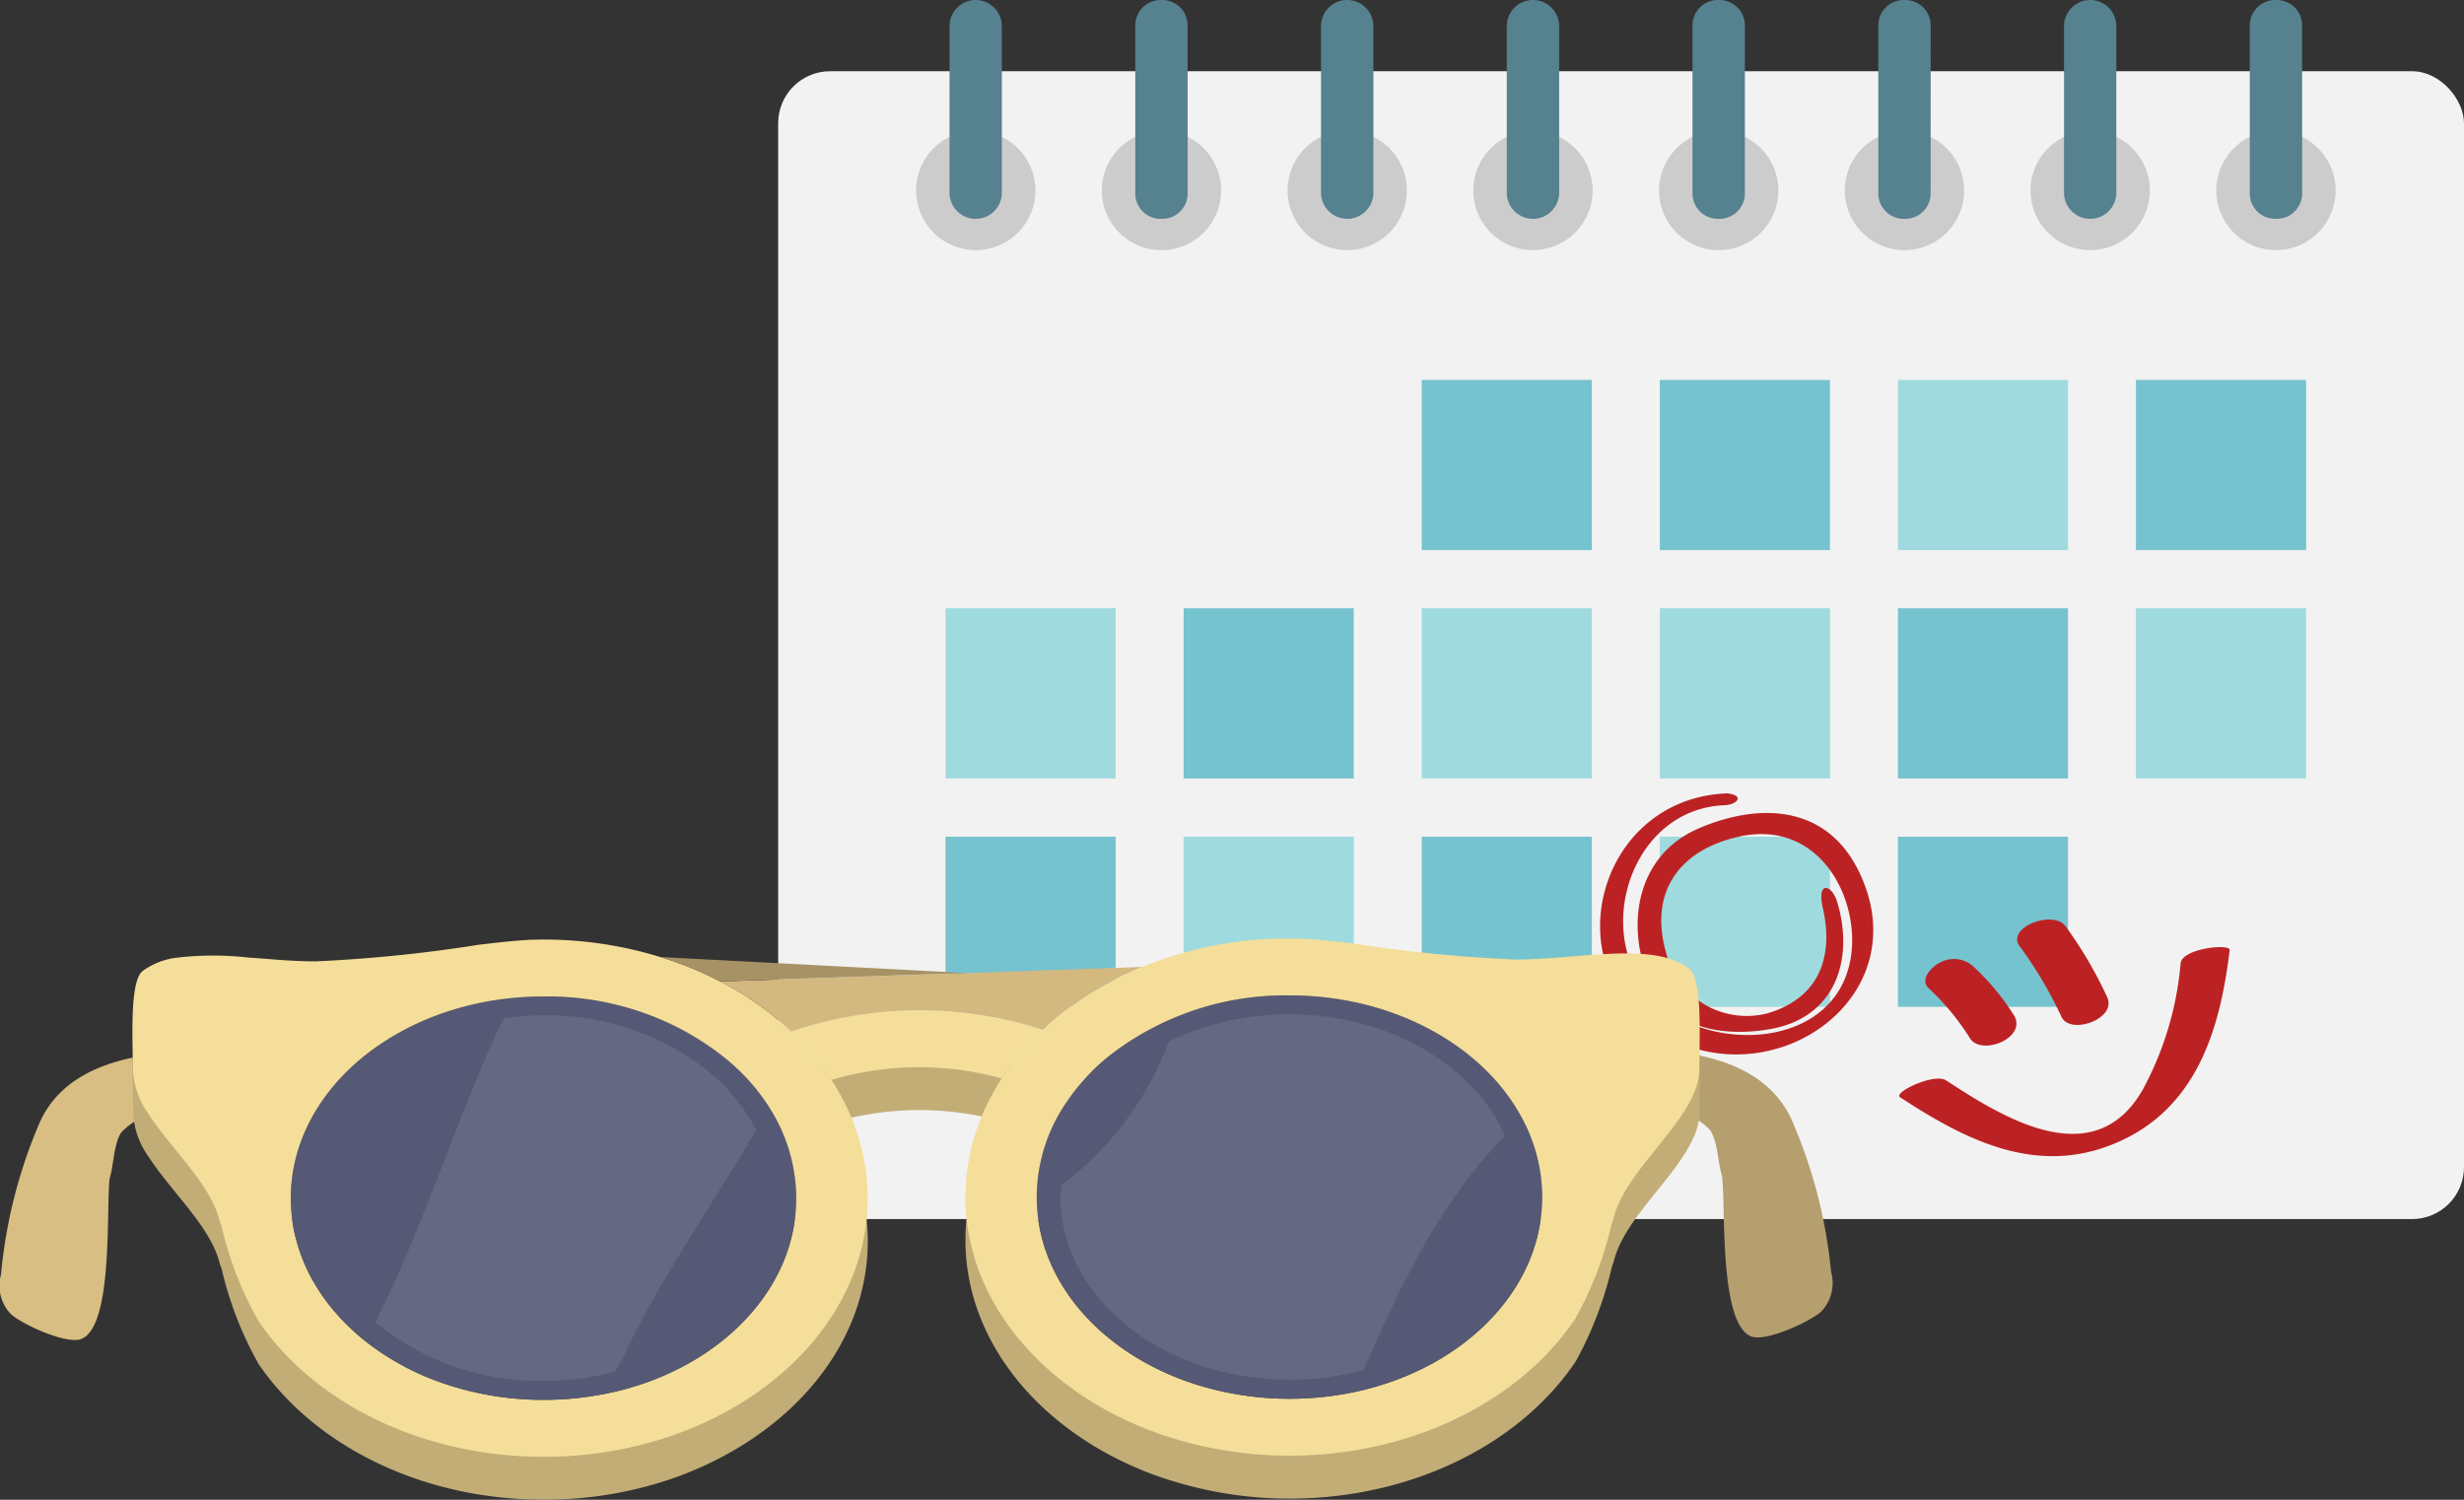
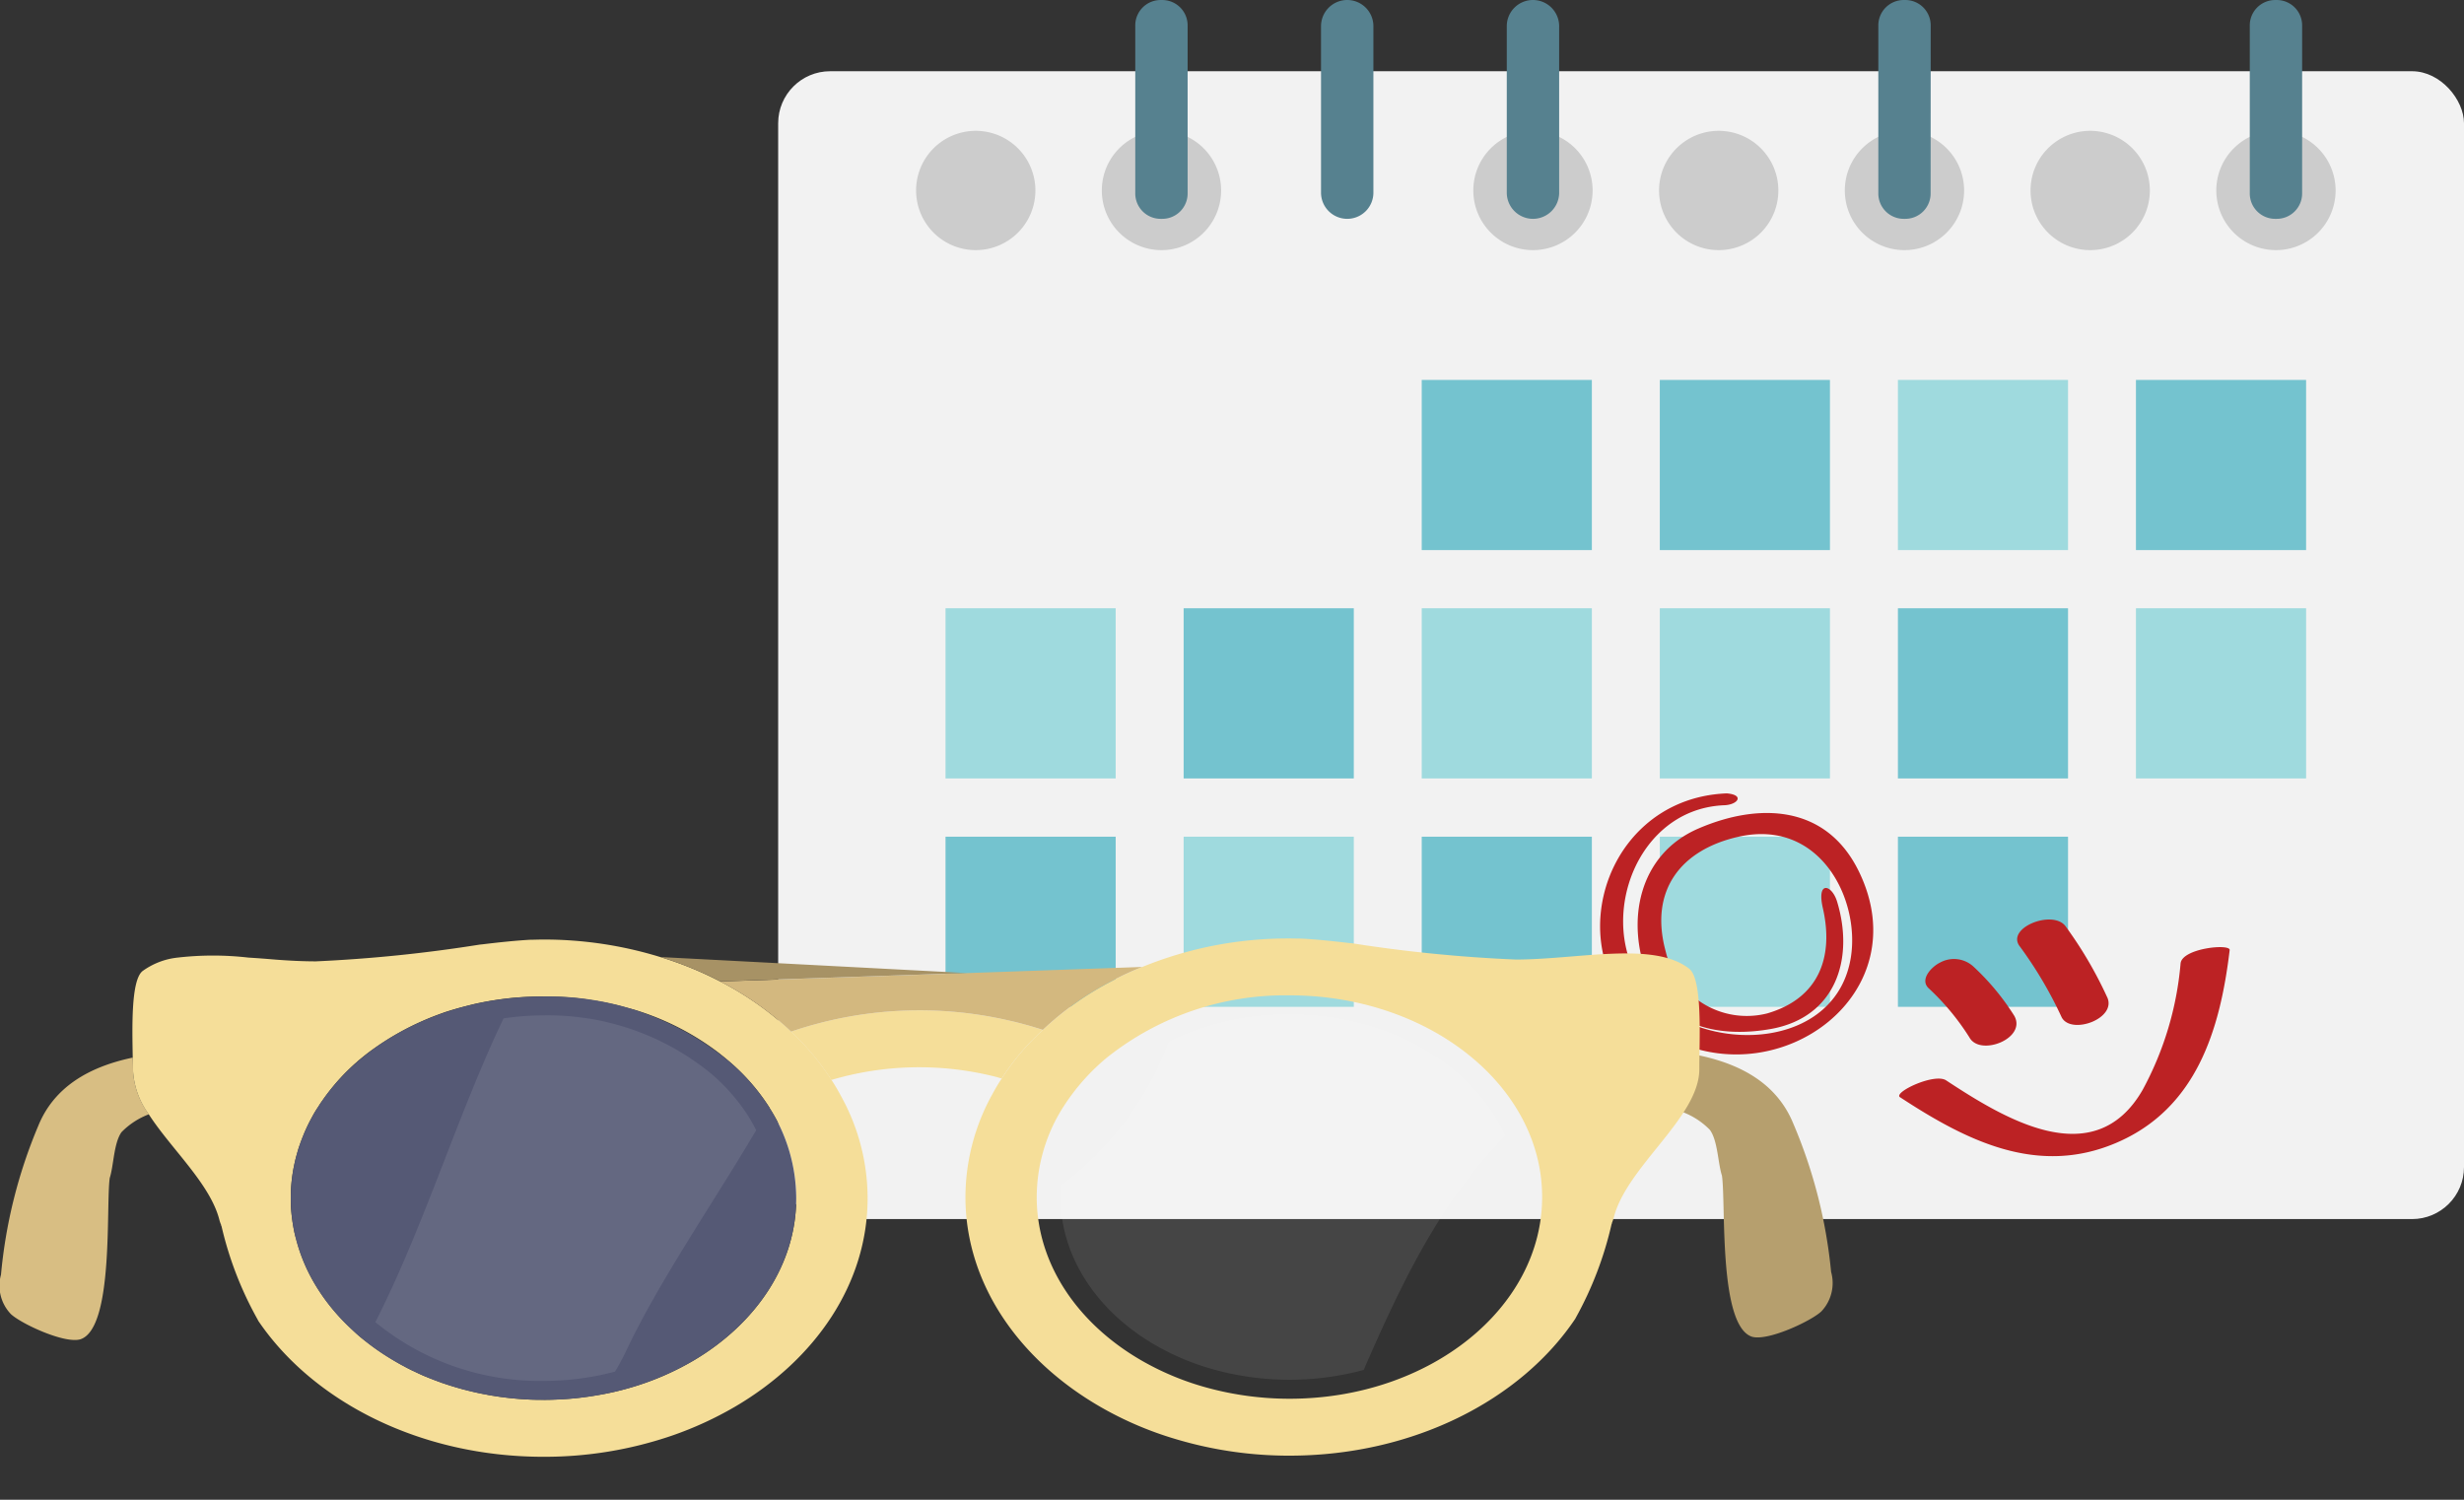
<svg xmlns="http://www.w3.org/2000/svg" width="142.171" height="86.539" viewBox="0 0 142.171 86.539">
  <rect x="0" y="0" width="142.171" height="86.539" fill="#333333" stroke="none" />
  <g id="Group_3327" data-name="Group 3327" transform="translate(-81.711 -354.681)">
    <g id="Group_3319" data-name="Group 3319" transform="translate(126.611 354.681)">
      <rect id="Rectangle_1506" data-name="Rectangle 1506" width="97.271" height="66.234" rx="3" transform="translate(0 4.11)" fill="#f2f2f2" />
      <path id="Path_8961" data-name="Path 8961" d="M163.814,368.866a3.442,3.442,0,1,1-3.444-3.442A3.443,3.443,0,0,1,163.814,368.866Z" transform="translate(-148.972 -357.875)" fill="#ccc" />
      <path id="Path_8962" data-name="Path 8962" d="M179.064,368.866a3.442,3.442,0,1,1-3.441-3.442A3.443,3.443,0,0,1,179.064,368.866Z" transform="translate(-153.506 -357.875)" fill="#ccc" />
-       <path id="Path_8963" data-name="Path 8963" d="M194.316,368.866a3.442,3.442,0,1,1-3.443-3.442A3.442,3.442,0,0,1,194.316,368.866Z" transform="translate(-158.04 -357.875)" fill="#ccc" />
+       <path id="Path_8963" data-name="Path 8963" d="M194.316,368.866A3.442,3.442,0,0,1,194.316,368.866Z" transform="translate(-158.04 -357.875)" fill="#ccc" />
      <path id="Path_8964" data-name="Path 8964" d="M209.566,368.866a3.442,3.442,0,1,1-3.442-3.442A3.442,3.442,0,0,1,209.566,368.866Z" transform="translate(-162.573 -357.875)" fill="#ccc" />
      <path id="Path_8965" data-name="Path 8965" d="M224.817,368.866a3.442,3.442,0,1,1-3.443-3.442A3.443,3.443,0,0,1,224.817,368.866Z" transform="translate(-167.107 -357.875)" fill="#ccc" />
      <path id="Path_8966" data-name="Path 8966" d="M240.069,368.866a3.442,3.442,0,1,1-3.443-3.442A3.443,3.443,0,0,1,240.069,368.866Z" transform="translate(-171.641 -357.875)" fill="#ccc" />
      <path id="Path_8967" data-name="Path 8967" d="M255.32,368.866a3.442,3.442,0,1,1-3.443-3.442A3.443,3.443,0,0,1,255.32,368.866Z" transform="translate(-176.175 -357.875)" fill="#ccc" />
      <path id="Path_8968" data-name="Path 8968" d="M270.572,368.866a3.442,3.442,0,1,1-3.443-3.442A3.442,3.442,0,0,1,270.572,368.866Z" transform="translate(-180.709 -357.875)" fill="#ccc" />
-       <path id="Rectangle_1507" data-name="Rectangle 1507" d="M1.509,0h0A1.511,1.511,0,0,1,3.019,1.511v9.608a1.509,1.509,0,0,1-1.509,1.509h0A1.509,1.509,0,0,1,0,11.118V1.509A1.509,1.509,0,0,1,1.509,0Z" transform="translate(9.888 0)" fill="#56818f" />
      <path id="Path_8969" data-name="Path 8969" d="M177.947,365.845a1.462,1.462,0,0,1-1.463,1.463h-.091a1.463,1.463,0,0,1-1.467-1.463v-9.7a1.464,1.464,0,0,1,1.467-1.463h.091a1.463,1.463,0,0,1,1.463,1.463Z" transform="translate(-154.322 -354.681)" fill="#56818f" />
      <path id="Rectangle_1508" data-name="Rectangle 1508" d="M1.512,0h0a1.51,1.51,0,0,1,1.51,1.51v9.607a1.51,1.51,0,0,1-1.51,1.51h0A1.512,1.512,0,0,1,0,11.115v-9.6A1.512,1.512,0,0,1,1.512,0Z" transform="translate(31.322 0)" fill="#56818f" />
      <path id="Rectangle_1509" data-name="Rectangle 1509" d="M1.51,0h0A1.512,1.512,0,0,1,3.022,1.512v9.605a1.51,1.51,0,0,1-1.51,1.51h0A1.512,1.512,0,0,1,0,11.115V1.51A1.51,1.51,0,0,1,1.51,0Z" transform="translate(42.04 0)" fill="#56818f" />
-       <path id="Path_8970" data-name="Path 8970" d="M223.7,365.845a1.462,1.462,0,0,1-1.463,1.463h-.091a1.464,1.464,0,0,1-1.467-1.463v-9.7a1.465,1.465,0,0,1,1.467-1.463h.091a1.463,1.463,0,0,1,1.463,1.463Z" transform="translate(-167.923 -354.681)" fill="#56818f" />
      <path id="Path_8971" data-name="Path 8971" d="M238.952,365.845a1.461,1.461,0,0,1-1.464,1.463H237.4a1.463,1.463,0,0,1-1.465-1.463v-9.7a1.464,1.464,0,0,1,1.465-1.463h.093a1.462,1.462,0,0,1,1.464,1.463Z" transform="translate(-172.457 -354.681)" fill="#56818f" />
-       <path id="Rectangle_1510" data-name="Rectangle 1510" d="M1.508,0h0a1.51,1.51,0,0,1,1.51,1.51v9.609A1.508,1.508,0,0,1,1.51,12.627h0A1.508,1.508,0,0,1,0,11.119V1.508A1.508,1.508,0,0,1,1.508,0Z" transform="translate(74.193 0)" fill="#56818f" />
      <path id="Path_8972" data-name="Path 8972" d="M269.456,365.845a1.463,1.463,0,0,1-1.465,1.463H267.9a1.463,1.463,0,0,1-1.464-1.463v-9.7a1.464,1.464,0,0,1,1.464-1.463h.092a1.464,1.464,0,0,1,1.465,1.463Z" transform="translate(-181.525 -354.681)" fill="#56818f" />
      <rect id="Rectangle_1511" data-name="Rectangle 1511" width="9.816" height="9.818" transform="translate(37.133 21.923)" fill="#74c3cf" />
      <rect id="Rectangle_1512" data-name="Rectangle 1512" width="9.817" height="9.818" transform="translate(50.87 21.923)" fill="#74c3cf" />
      <rect id="Rectangle_1513" data-name="Rectangle 1513" width="9.816" height="9.818" transform="translate(64.608 21.923)" fill="#9fdade" />
      <rect id="Rectangle_1514" data-name="Rectangle 1514" width="9.817" height="9.818" transform="translate(78.343 21.923)" fill="#74c3cf" />
      <rect id="Rectangle_1515" data-name="Rectangle 1515" width="9.818" height="9.819" transform="translate(9.656 35.099)" fill="#9fdade" />
      <rect id="Rectangle_1516" data-name="Rectangle 1516" width="9.819" height="9.819" transform="translate(23.395 35.099)" fill="#74c3cf" />
      <rect id="Rectangle_1517" data-name="Rectangle 1517" width="9.816" height="9.819" transform="translate(37.133 35.099)" fill="#9fdade" />
      <rect id="Rectangle_1518" data-name="Rectangle 1518" width="9.817" height="9.819" transform="translate(50.87 35.099)" fill="#9fdade" />
      <rect id="Rectangle_1519" data-name="Rectangle 1519" width="9.816" height="9.819" transform="translate(64.608 35.099)" fill="#74c3cf" />
      <rect id="Rectangle_1520" data-name="Rectangle 1520" width="9.817" height="9.819" transform="translate(78.343 35.099)" fill="#9fdade" />
      <rect id="Rectangle_1521" data-name="Rectangle 1521" width="9.818" height="9.818" transform="translate(9.656 48.279)" fill="#74c3cf" />
      <rect id="Rectangle_1522" data-name="Rectangle 1522" width="9.819" height="9.818" transform="translate(23.395 48.279)" fill="#9fdade" />
      <rect id="Rectangle_1523" data-name="Rectangle 1523" width="9.816" height="9.818" transform="translate(37.133 48.279)" fill="#74c3cf" />
      <rect id="Rectangle_1524" data-name="Rectangle 1524" width="9.817" height="9.818" transform="translate(50.87 48.279)" fill="#9fdade" />
      <rect id="Rectangle_1525" data-name="Rectangle 1525" width="9.816" height="9.818" transform="translate(64.608 48.279)" fill="#74c3cf" />
      <g id="Group_3315" data-name="Group 3315" transform="translate(47.425 45.78)">
        <path id="Path_8973" data-name="Path 8973" d="M220.406,419.828c-7.726.3-10.183,10.738-3.185,14.191,6.347,3.129,14.2-2.644,10.818-9.654-1.885-3.913-5.8-4.006-9.271-2.51s-4.227,5.379-2.886,8.675c1.187,2.91,4.363,3.384,7.091,2.887,3.706-.678,4.8-4.022,3.794-7.344-.3-.985-1.19-1.236-.823.37.639,2.788-.19,5.2-3.209,6.081a4.8,4.8,0,0,1-5.851-3.552c-.98-3.546.871-5.9,4.209-6.645,4.66-1.042,6.99,3.559,6.473,6.928-.808,5.261-7.915,5.619-11.161,2.657-3.927-3.582-1.7-11.182,3.858-11.4.776-.03,1.181-.594.143-.684Z" transform="translate(-213.093 -419.828)" fill="#bc2224" />
      </g>
      <g id="Group_3316" data-name="Group 3316" transform="translate(66.191 55.344)">
        <path id="Path_8974" data-name="Path 8974" d="M239.969,435.1a14.145,14.145,0,0,1,2.375,2.86c.616,1.111,3.311.057,2.589-1.245a14.082,14.082,0,0,0-2.373-2.859,1.662,1.662,0,0,0-1.925-.212c-.437.209-1.174.937-.666,1.456Z" transform="translate(-239.798 -433.438)" fill="#bc2224" />
      </g>
      <g id="Group_3317" data-name="Group 3317" transform="translate(71.487 53.059)">
        <path id="Path_8975" data-name="Path 8975" d="M247.505,431.758a23.439,23.439,0,0,1,2.4,4.072c.557,1.045,3.271.047,2.6-1.215a23.437,23.437,0,0,0-2.4-4.072c-.771-.94-3.47.149-2.6,1.215Z" transform="translate(-247.334 -430.185)" fill="#bc2224" />
      </g>
      <g id="Group_3318" data-name="Group 3318" transform="translate(64.683 54.652)">
        <path id="Path_8976" data-name="Path 8976" d="M237.7,441.113c3.809,2.5,7.911,4.573,12.455,2.642,4.617-1.958,6.008-6.475,6.564-11.132.044-.384-2.725-.113-2.831.762a18.605,18.605,0,0,1-2.188,7.3c-2.793,4.857-8,1.651-11.339-.543-.678-.448-3.082.7-2.661.973Z" transform="translate(-237.652 -432.453)" fill="#bc2224" />
      </g>
    </g>
    <g id="Group_3326" data-name="Group 3326" transform="translate(81.711 408.832)">
      <path id="Path_8977" data-name="Path 8977" d="M219.862,444.609a4.338,4.338,0,0,1,1.578,1.03c.457.63.459,1.911.694,2.637.238,1.553-.216,8.668,1.738,9.3.92.267,3.429-.918,4-1.464a2.38,2.38,0,0,0,.561-2.281,28.777,28.777,0,0,0-2.19-8.576c-.912-2.211-2.9-3.39-5.469-3.923-.015.294-.014.567-.017.8A4.662,4.662,0,0,1,219.862,444.609Z" transform="translate(-122.78 -434.593)" fill="#b69f6e" />
      <path id="Path_8978" data-name="Path 8978" d="M90.3,444.795a4.375,4.375,0,0,0-1.578,1.03c-.452.638-.446,1.918-.678,2.642-.23,1.554.254,8.672-1.693,9.31-.923.273-3.434-.907-4.013-1.455a2.366,2.366,0,0,1-.569-2.275,28.789,28.789,0,0,1,2.15-8.587c.9-2.213,2.887-3.4,5.451-3.937.015.3.017.569.019.8A4.7,4.7,0,0,0,90.3,444.795Z" transform="translate(-81.711 -434.648)" fill="#d8be83" />
      <g id="Group_3320" data-name="Group 3320" transform="translate(7.645 2.479)">
-         <path id="Path_8979" data-name="Path 8979" d="M182.417,437.029c-2.035-1.618-6.4-.553-10.008-.541a85.272,85.272,0,0,1-9.459-.945h-.121c-1.015-.121-1.962-.228-2.8-.264-.239,0-.478-.013-.7-.013a22.074,22.074,0,0,0-8.465,1.642,17.318,17.318,0,0,0-1.712.788,17.675,17.675,0,0,0-4.034,2.851c-.577-.193-1.162-.36-1.785-.5a23,23,0,0,0-12.74.6,17.931,17.931,0,0,0-4.091-2.9,20.036,20.036,0,0,0-3.45-1.4,22.634,22.634,0,0,0-6.776-1.018c-.239,0-.467.012-.718.012-.84.048-1.784.145-2.8.275-.036,0-.083.013-.12.013a84.722,84.722,0,0,1-9.457.957c-.755,0-1.534-.036-2.311-.1-.539-.037-1.067-.083-1.581-.108a17.94,17.94,0,0,0-4.082-.011,4.135,4.135,0,0,0-2.025.778c-.668.538-.6,3.245-.564,4.991.014.3.014.577.014.8a4.724,4.724,0,0,0,.91,2.481c1.28,1.985,3.556,4.009,4.07,6.091a1.831,1.831,0,0,0,.108.29c-.013.01-.013.022.012.046a20.613,20.613,0,0,0,2.107,5.447v.012c3.174,4.693,9.374,7.879,16.5,7.868a22.617,22.617,0,0,0,7.375-1.211,20.591,20.591,0,0,0,3.641-1.675c4.643-2.718,7.672-7.112,7.66-12.056a12.028,12.028,0,0,0-1.5-5.8c-.178-.334-.372-.684-.585-1a17.77,17.77,0,0,1,9.23-.242,5.421,5.421,0,0,1,.587.157c-.192.286-.36.585-.528.885a12.247,12.247,0,0,0-1.569,5.986c.014,5,3.126,9.434,7.89,12.138a19.985,19.985,0,0,0,4.253,1.8,22.776,22.776,0,0,0,6.6.958c7.124-.014,13.326-3.221,16.475-7.926a21.068,21.068,0,0,0,2.083-5.459c.022-.023.022-.036.012-.049a2.429,2.429,0,0,0,.1-.275c.729-2.97,4.955-5.82,4.942-8.6C182.99,441.23,183.207,437.639,182.417,437.029Zm-57.431,22.578a15.768,15.768,0,0,1-3.6,1.569,15.569,15.569,0,0,1-1.843.431c-.263.036-.514.084-.777.118-.528.072-1.068.121-1.594.146-.251.011-.479.023-.729.023h-.1c-.263,0-.527,0-.766-.012-.481-.024-.97-.062-1.449-.12-.238-.037-.491-.06-.717-.109a2.765,2.765,0,0,1-.37-.058c-.075-.012-.136-.024-.2-.037-.277-.06-.552-.12-.817-.19a.666.666,0,0,1-.213-.049,1.438,1.438,0,0,1-.146-.036c-.022-.01-.058-.01-.072-.024-.371-.1-.74-.215-1.1-.336a.832.832,0,0,1-.12-.046c-.215-.072-.443-.157-.658-.253l-.323-.119c-.216-.1-.408-.19-.611-.287h-.012c-.19-.095-.384-.192-.563-.3h-.012c-.372-.205-.742-.418-1.115-.659s-.716-.493-1.051-.753a7.436,7.436,0,0,1-.72-.638,11.148,11.148,0,0,1-2.119-2.549,9.18,9.18,0,0,1-.791-1.592,8.719,8.719,0,0,1-.358-1.111c-.06-.183-.1-.372-.145-.565-.07-.382-.119-.779-.155-1.173-.012-.2-.012-.406-.012-.6s0-.409.012-.611a8.21,8.21,0,0,1,.24-1.531,4.1,4.1,0,0,1,.144-.563,4.148,4.148,0,0,1,.132-.421c.07-.215.155-.406.238-.609a9.265,9.265,0,0,1,.479-1,6.12,6.12,0,0,1,.346-.575,3.577,3.577,0,0,1,.241-.346,12.76,12.76,0,0,1,1.868-2.131l.072-.06c.155-.143.323-.276.478-.407s.346-.263.5-.382a17.357,17.357,0,0,1,3.041-1.7c.347-.155.706-.288,1.08-.419.44-.145.886-.275,1.339-.382.216-.048.429-.109.646-.159.647-.129,1.316-.226,1.987-.3.286-.024.563-.037.851-.046s.561-.025.849-.025h.024c.252,0,.514,0,.779.012.215,0,.418.022.647.034.55.048,1.077.108,1.614.2a.348.348,0,0,1,.157.039.7.7,0,0,1,.156.024c.046,0,.072.01.119.01a2.118,2.118,0,0,1,.312.074,7.035,7.035,0,0,1,.717.164c.241.061.479.134.708.192a15.3,15.3,0,0,1,4.932,2.514c.167.133.347.276.514.42a11.852,11.852,0,0,1,2.36,2.667c.022.026.036.039.036.063v.012a11.106,11.106,0,0,1,.644,1.161,9.748,9.748,0,0,1,.662,1.951,11.755,11.755,0,0,1,.21,1.318c.015.252.029.5.029.755C130.9,454.076,128.576,457.488,124.985,459.608Zm34.4,2.213a17.259,17.259,0,0,1-4.789-.632,15.706,15.706,0,0,1-3.674-1.509c-3.725-2.108-6.142-5.556-6.153-9.471a9.757,9.757,0,0,1,1.639-5.375,12.2,12.2,0,0,1,2.393-2.672,16.463,16.463,0,0,1,10.524-3.6c8.045-.024,14.593,5.185,14.6,11.613S167.416,461.821,159.382,461.821Z" transform="translate(-92.59 -435.267)" fill="#c2ad77" />
-       </g>
+         </g>
      <g id="Group_3321" data-name="Group 3321" transform="translate(7.644 0.063)">
        <path id="Path_8980" data-name="Path 8980" d="M133.51,440.933c-.178-.337-.372-.675-.592-1.008a14.751,14.751,0,0,0-2.325-2.788,18.152,18.152,0,0,0-4.1-2.892,20.436,20.436,0,0,0-3.45-1.406,22.782,22.782,0,0,0-6.78-1.01c-.233,0-.467.012-.715.012-.834.046-1.784.145-2.795.268-.044,0-.086.011-.128.012a84.068,84.068,0,0,1-9.451.966c-.757,0-1.54-.04-2.323-.1-.531-.044-1.055-.086-1.576-.117a17.915,17.915,0,0,0-4.078,0,4.2,4.2,0,0,0-2.029.779c-.668.539-.594,3.24-.564,4.993.015.3.017.569.019.8a4.7,4.7,0,0,0,.909,2.474c1.279,1.987,3.55,4.014,4.074,6.1.027.1.058.185.1.286-.013.009-.013.022.015.042a20.389,20.389,0,0,0,2.112,5.451v.013c3.168,4.691,9.379,7.877,16.5,7.867a22.671,22.671,0,0,0,7.367-1.215,20.491,20.491,0,0,0,3.647-1.67c4.647-2.722,7.671-7.115,7.658-12.064A12.163,12.163,0,0,0,133.51,440.933Zm-8.525,15.176a16.071,16.071,0,0,1-3.608,1.559,15.513,15.513,0,0,1-1.839.431c-.261.044-.521.088-.781.122-.523.076-1.057.121-1.592.145-.249.012-.48.023-.727.023h-.1c-.257,0-.52,0-.767-.011-.48-.022-.96-.06-1.441-.119-.248-.03-.493-.063-.727-.106a2.485,2.485,0,0,1-.371-.067c-.069-.011-.124-.024-.194-.034-.283-.052-.561-.116-.822-.183a1.781,1.781,0,0,1-.208-.054c-.052-.011-.11-.02-.15-.032s-.053-.013-.069-.023c-.369-.1-.743-.217-1.1-.338a.5.5,0,0,1-.122-.044c-.222-.077-.442-.164-.661-.249l-.327-.131c-.207-.09-.4-.187-.606-.285l-.012,0c-.194-.1-.386-.188-.564-.3h-.015c-.372-.207-.741-.424-1.112-.666s-.714-.491-1.045-.756a6.319,6.319,0,0,1-.729-.632,11.474,11.474,0,0,1-2.119-2.549,9.731,9.731,0,0,1-.786-1.585,9.923,9.923,0,0,1-.358-1.116,4.986,4.986,0,0,1-.138-.571,10.456,10.456,0,0,1-.156-1.169c-.015-.2-.015-.4-.015-.6s0-.408.014-.605a9.264,9.264,0,0,1,.228-1.533c.041-.2.1-.379.149-.567a4.137,4.137,0,0,1,.137-.417c.069-.211.152-.406.233-.613a9.536,9.536,0,0,1,.477-.986,5.189,5.189,0,0,1,.357-.583,3.516,3.516,0,0,1,.23-.349,12.347,12.347,0,0,1,1.055-1.32c.259-.281.533-.547.821-.81l.07-.055c.149-.144.317-.273.481-.406s.338-.261.506-.38a16.041,16.041,0,0,1,3.029-1.7c.357-.155.71-.284,1.085-.42.436-.141.888-.272,1.342-.383.207-.054.424-.108.644-.153a18.266,18.266,0,0,1,1.989-.3c.29-.024.564-.044.853-.056s.561-.025.85-.025h.013c.263,0,.522.011.781.023.22,0,.425.022.645.032a15.4,15.4,0,0,1,1.619.207.311.311,0,0,1,.152.03.664.664,0,0,1,.165.024.747.747,0,0,1,.108.016c.108.027.221.037.318.069.245.046.481.1.714.164s.481.131.716.193a15.353,15.353,0,0,1,4.927,2.51c.167.134.347.276.513.419a11.9,11.9,0,0,1,2.365,2.68.076.076,0,0,1,.029.051v.013a10.556,10.556,0,0,1,.648,1.16,10.055,10.055,0,0,1,.662,1.958,10.444,10.444,0,0,1,.209,1.313c.016.249.03.5.03.754C130.9,450.573,128.57,453.98,124.985,456.109Z" transform="translate(-92.589 -431.829)" fill="#f5de99" />
      </g>
      <path id="Path_8981" data-name="Path 8981" d="M134.75,448.119c.01,3.847-2.318,7.254-5.908,9.381a16.027,16.027,0,0,1-3.606,1.564,17.974,17.974,0,0,1-5.049.716c-8.039.012-14.585-5.188-14.6-11.614s6.508-11.649,14.551-11.661a16.406,16.406,0,0,1,10.669,3.689,11.785,11.785,0,0,1,2.367,2.676A9.791,9.791,0,0,1,134.75,448.119Z" transform="translate(-88.809 -433.156)" fill="#555975" />
      <g id="Group_3322" data-name="Group 3322" transform="translate(55.7 0)">
        <path id="Path_8982" data-name="Path 8982" d="M202.746,433.492c-2.032-1.609-6.41-.539-10-.535a83.271,83.271,0,0,1-9.457-.939c-.041,0-.084-.011-.122-.008-1.017-.121-1.966-.219-2.8-.261-.247,0-.481-.01-.715-.008a22.193,22.193,0,0,0-8.467,1.644,15.725,15.725,0,0,0-1.709.789,17.516,17.516,0,0,0-4.027,2.842,14.11,14.11,0,0,0-2.371,2.8c-.192.288-.368.584-.532.89a12.277,12.277,0,0,0-1.566,5.982c.012,5,3.124,9.431,7.892,12.141a20.086,20.086,0,0,0,4.244,1.8,22.763,22.763,0,0,0,6.6.955c7.121-.014,13.319-3.216,16.465-7.92v-.008a20.493,20.493,0,0,0,2.086-5.455c.025-.024.028-.034.014-.044.043-.1.069-.189.1-.283.728-2.969,4.951-5.812,4.943-8.594C203.32,437.7,203.534,434.114,202.746,433.492ZM179.707,458.3a18.079,18.079,0,0,1-4.789-.638,16.024,16.024,0,0,1-3.67-1.507c-3.722-2.106-6.145-5.566-6.155-9.471a9.712,9.712,0,0,1,1.635-5.377,12.248,12.248,0,0,1,2.394-2.675,16.5,16.5,0,0,1,10.533-3.609c8.038-.012,14.589,5.19,14.6,11.62S187.751,458.287,179.707,458.3Z" transform="translate(-160.975 -431.74)" fill="#f5de99" />
      </g>
-       <path id="Path_8983" data-name="Path 8983" d="M196,448.032c.018,6.425-6.506,11.649-14.548,11.657a17.768,17.768,0,0,1-4.791-.64,15.719,15.719,0,0,1-3.668-1.5c-3.722-2.106-6.146-5.564-6.157-9.471a9.714,9.714,0,0,1,1.637-5.379,12.328,12.328,0,0,1,2.391-2.673,16.536,16.536,0,0,1,10.532-3.611C189.435,436.4,195.982,441.606,196,448.032Z" transform="translate(-107.016 -433.129)" fill="#555975" />
      <g id="Group_3323" data-name="Group 3323" transform="translate(21.655 4.438)" opacity="0.09">
        <path id="Path_8984" data-name="Path 8984" d="M134.5,444.686c-2.621,4.437-5.657,8.776-7.6,12.941-.163.318-.339.651-.546.986a15.959,15.959,0,0,1-4.1.533,14.918,14.918,0,0,1-9.724-3.391c2.829-5.554,4.8-12.128,7.4-17.527a15.658,15.658,0,0,1,2.275-.172,14.848,14.848,0,0,1,9.671,3.339,11.077,11.077,0,0,1,2.148,2.438A7.867,7.867,0,0,1,134.5,444.686Z" transform="translate(-112.527 -438.055)" fill="#fff" />
      </g>
      <g id="Group_3324" data-name="Group 3324" transform="translate(61.191 4.379)" opacity="0.09">
        <path id="Path_8985" data-name="Path 8985" d="M194.442,444.981c-3.8,3.86-6.03,8.625-8.163,13.51a16.468,16.468,0,0,1-8.587-.008,14.612,14.612,0,0,1-3.325-1.363c-3.491-1.975-5.57-5.184-5.578-8.585,0-.229.012-.45.027-.682a18.482,18.482,0,0,0,6.225-8.308,15.717,15.717,0,0,1,6.939-1.573C187.712,437.964,192.623,440.891,194.442,444.981Z" transform="translate(-168.788 -437.972)" fill="#fff" />
      </g>
      <g id="Group_3325" data-name="Group 3325" transform="translate(45.648 4.148)">
        <path id="Path_8986" data-name="Path 8986" d="M159.4,438.27a22.97,22.97,0,0,0-12.734.6,14.751,14.751,0,0,1,2.325,2.788,17.918,17.918,0,0,1,9.237-.241c.194.042.4.1.589.16a14.111,14.111,0,0,1,2.371-2.8C160.613,438.584,160.02,438.409,159.4,438.27Z" transform="translate(-146.67 -437.642)" fill="#f5de99" />
      </g>
      <path id="Path_8987" data-name="Path 8987" d="M165.194,434.079a15.725,15.725,0,0,0-1.709.789,17.517,17.517,0,0,0-4.027,2.842c-.578-.185-1.171-.36-1.787-.5a22.97,22.97,0,0,0-12.734.6,18.152,18.152,0,0,0-4.1-2.892l14.2-.483Z" transform="translate(-99.289 -432.435)" fill="#d3b87f" />
      <path id="Path_8988" data-name="Path 8988" d="M153.582,434.189l-14.2.483a20.436,20.436,0,0,0-3.45-1.406Z" transform="translate(-97.829 -432.194)" fill="#a79265" />
    </g>
  </g>
</svg>